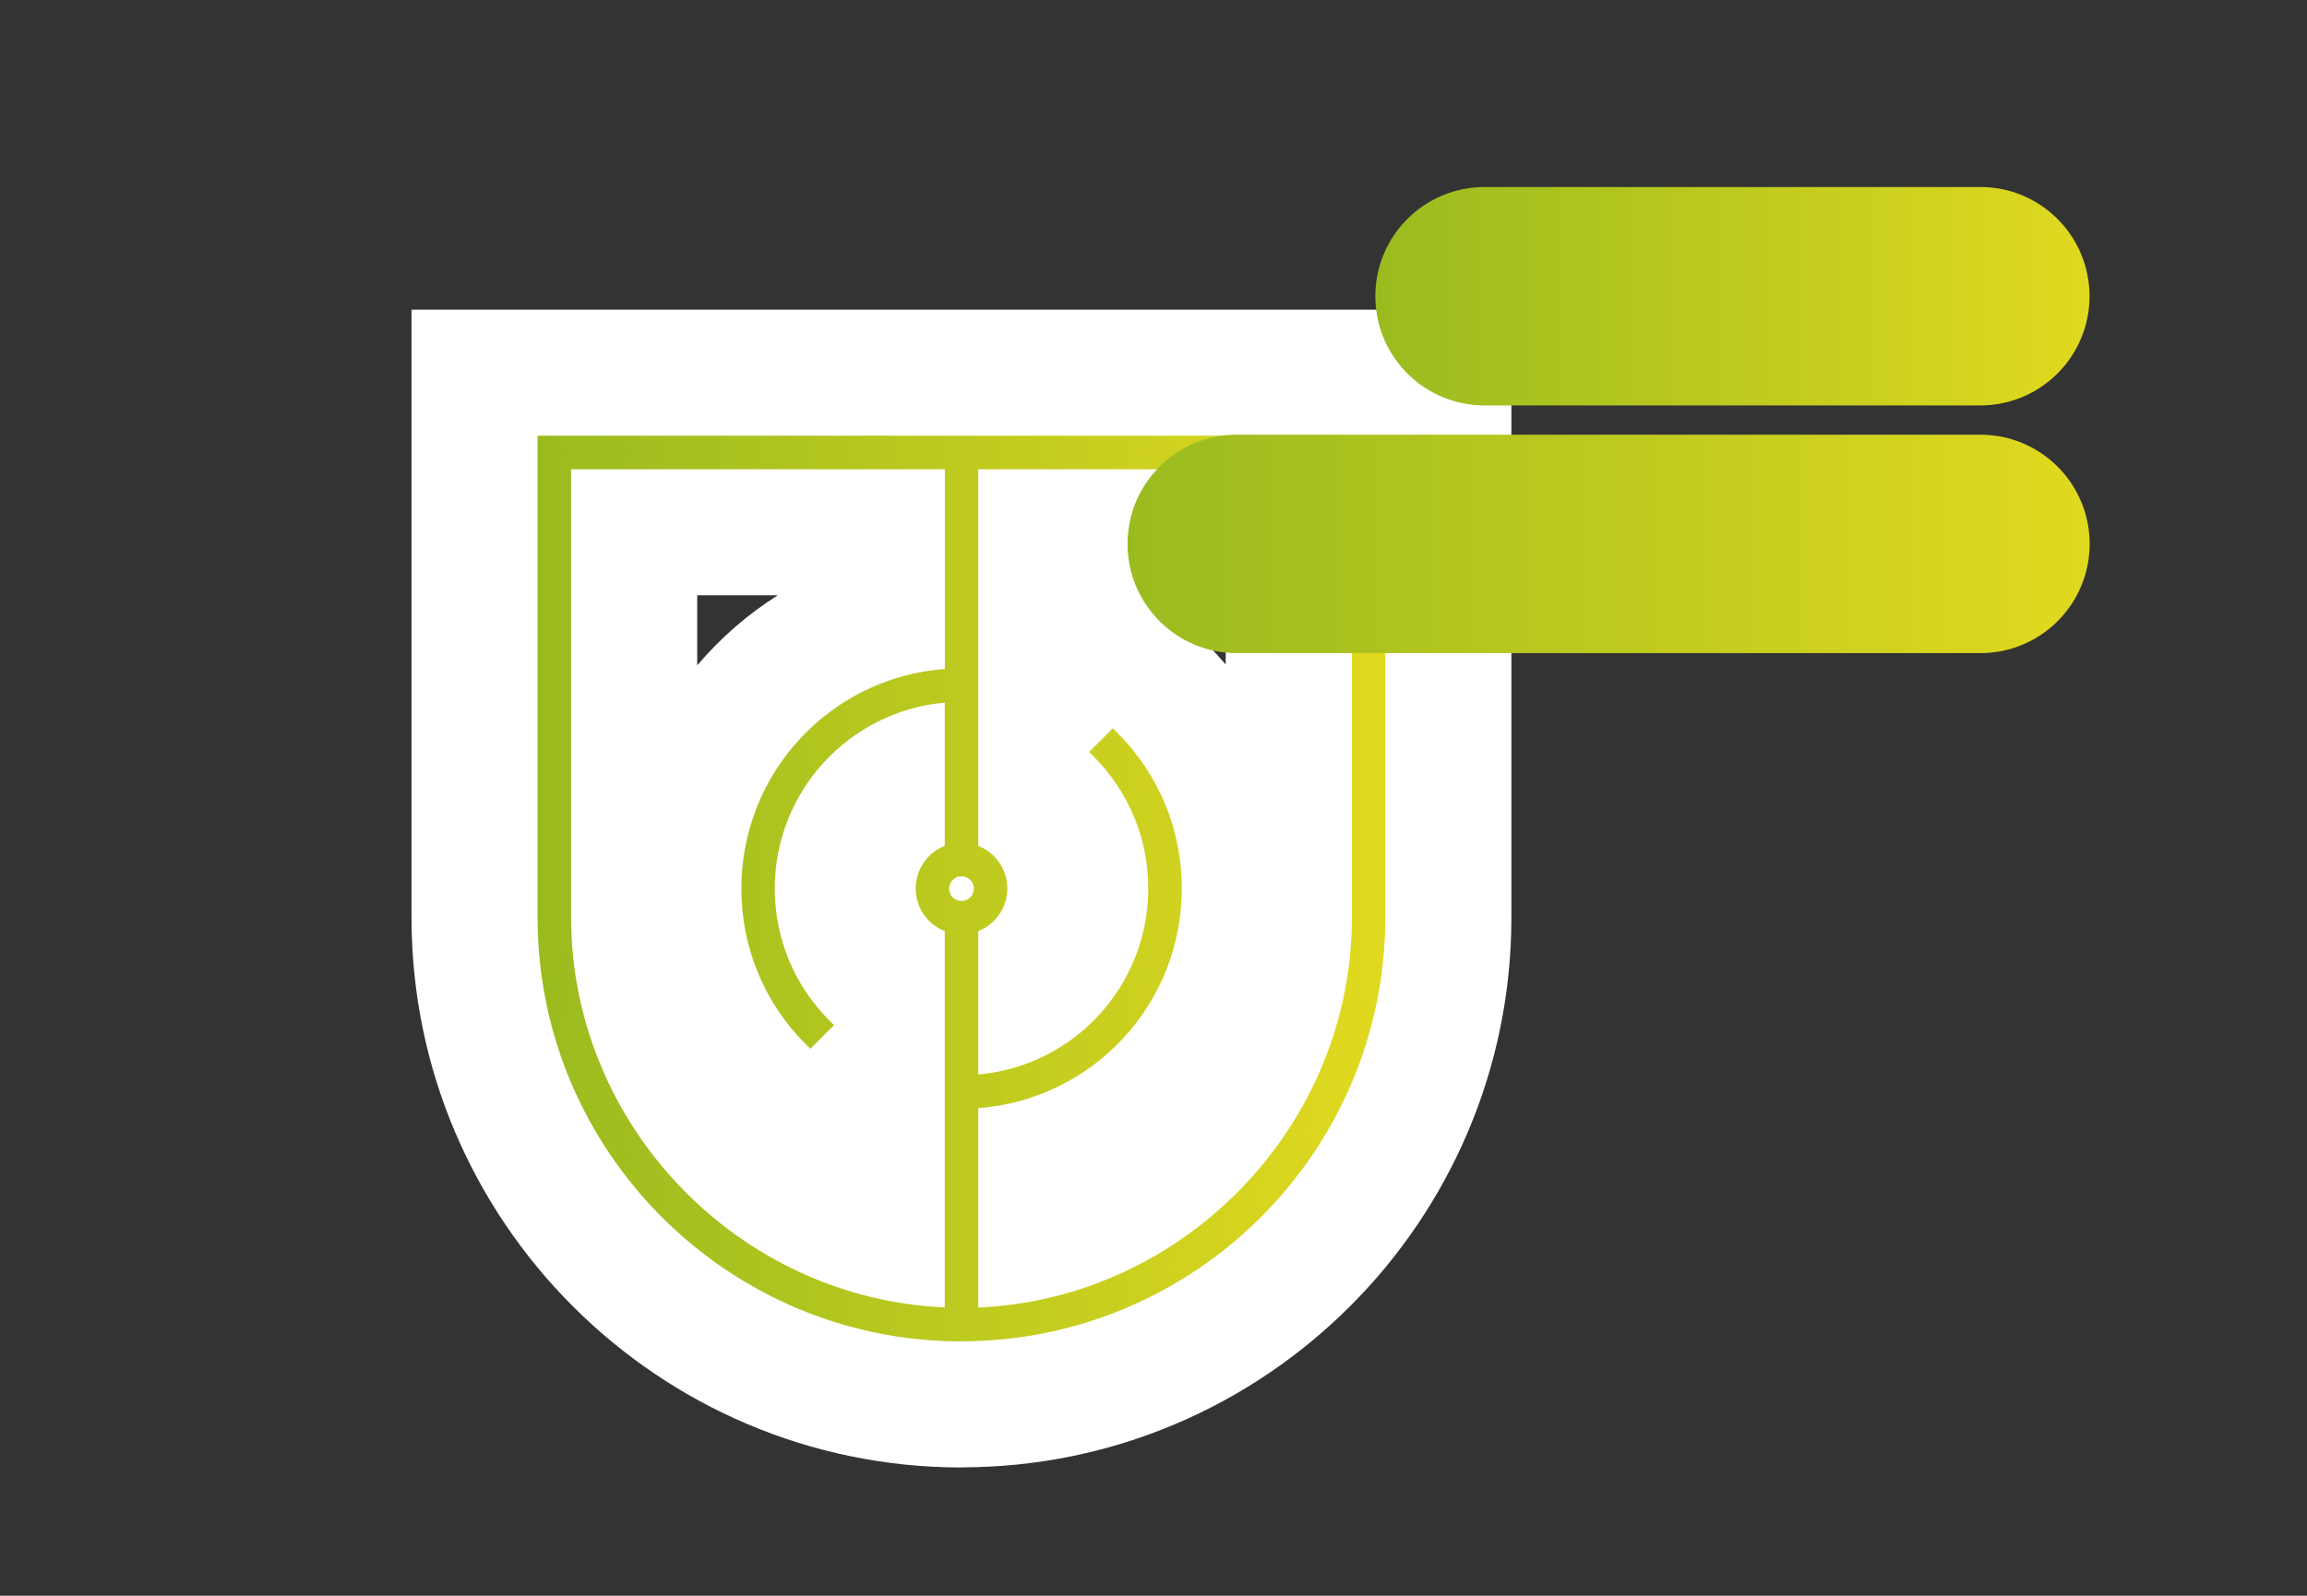
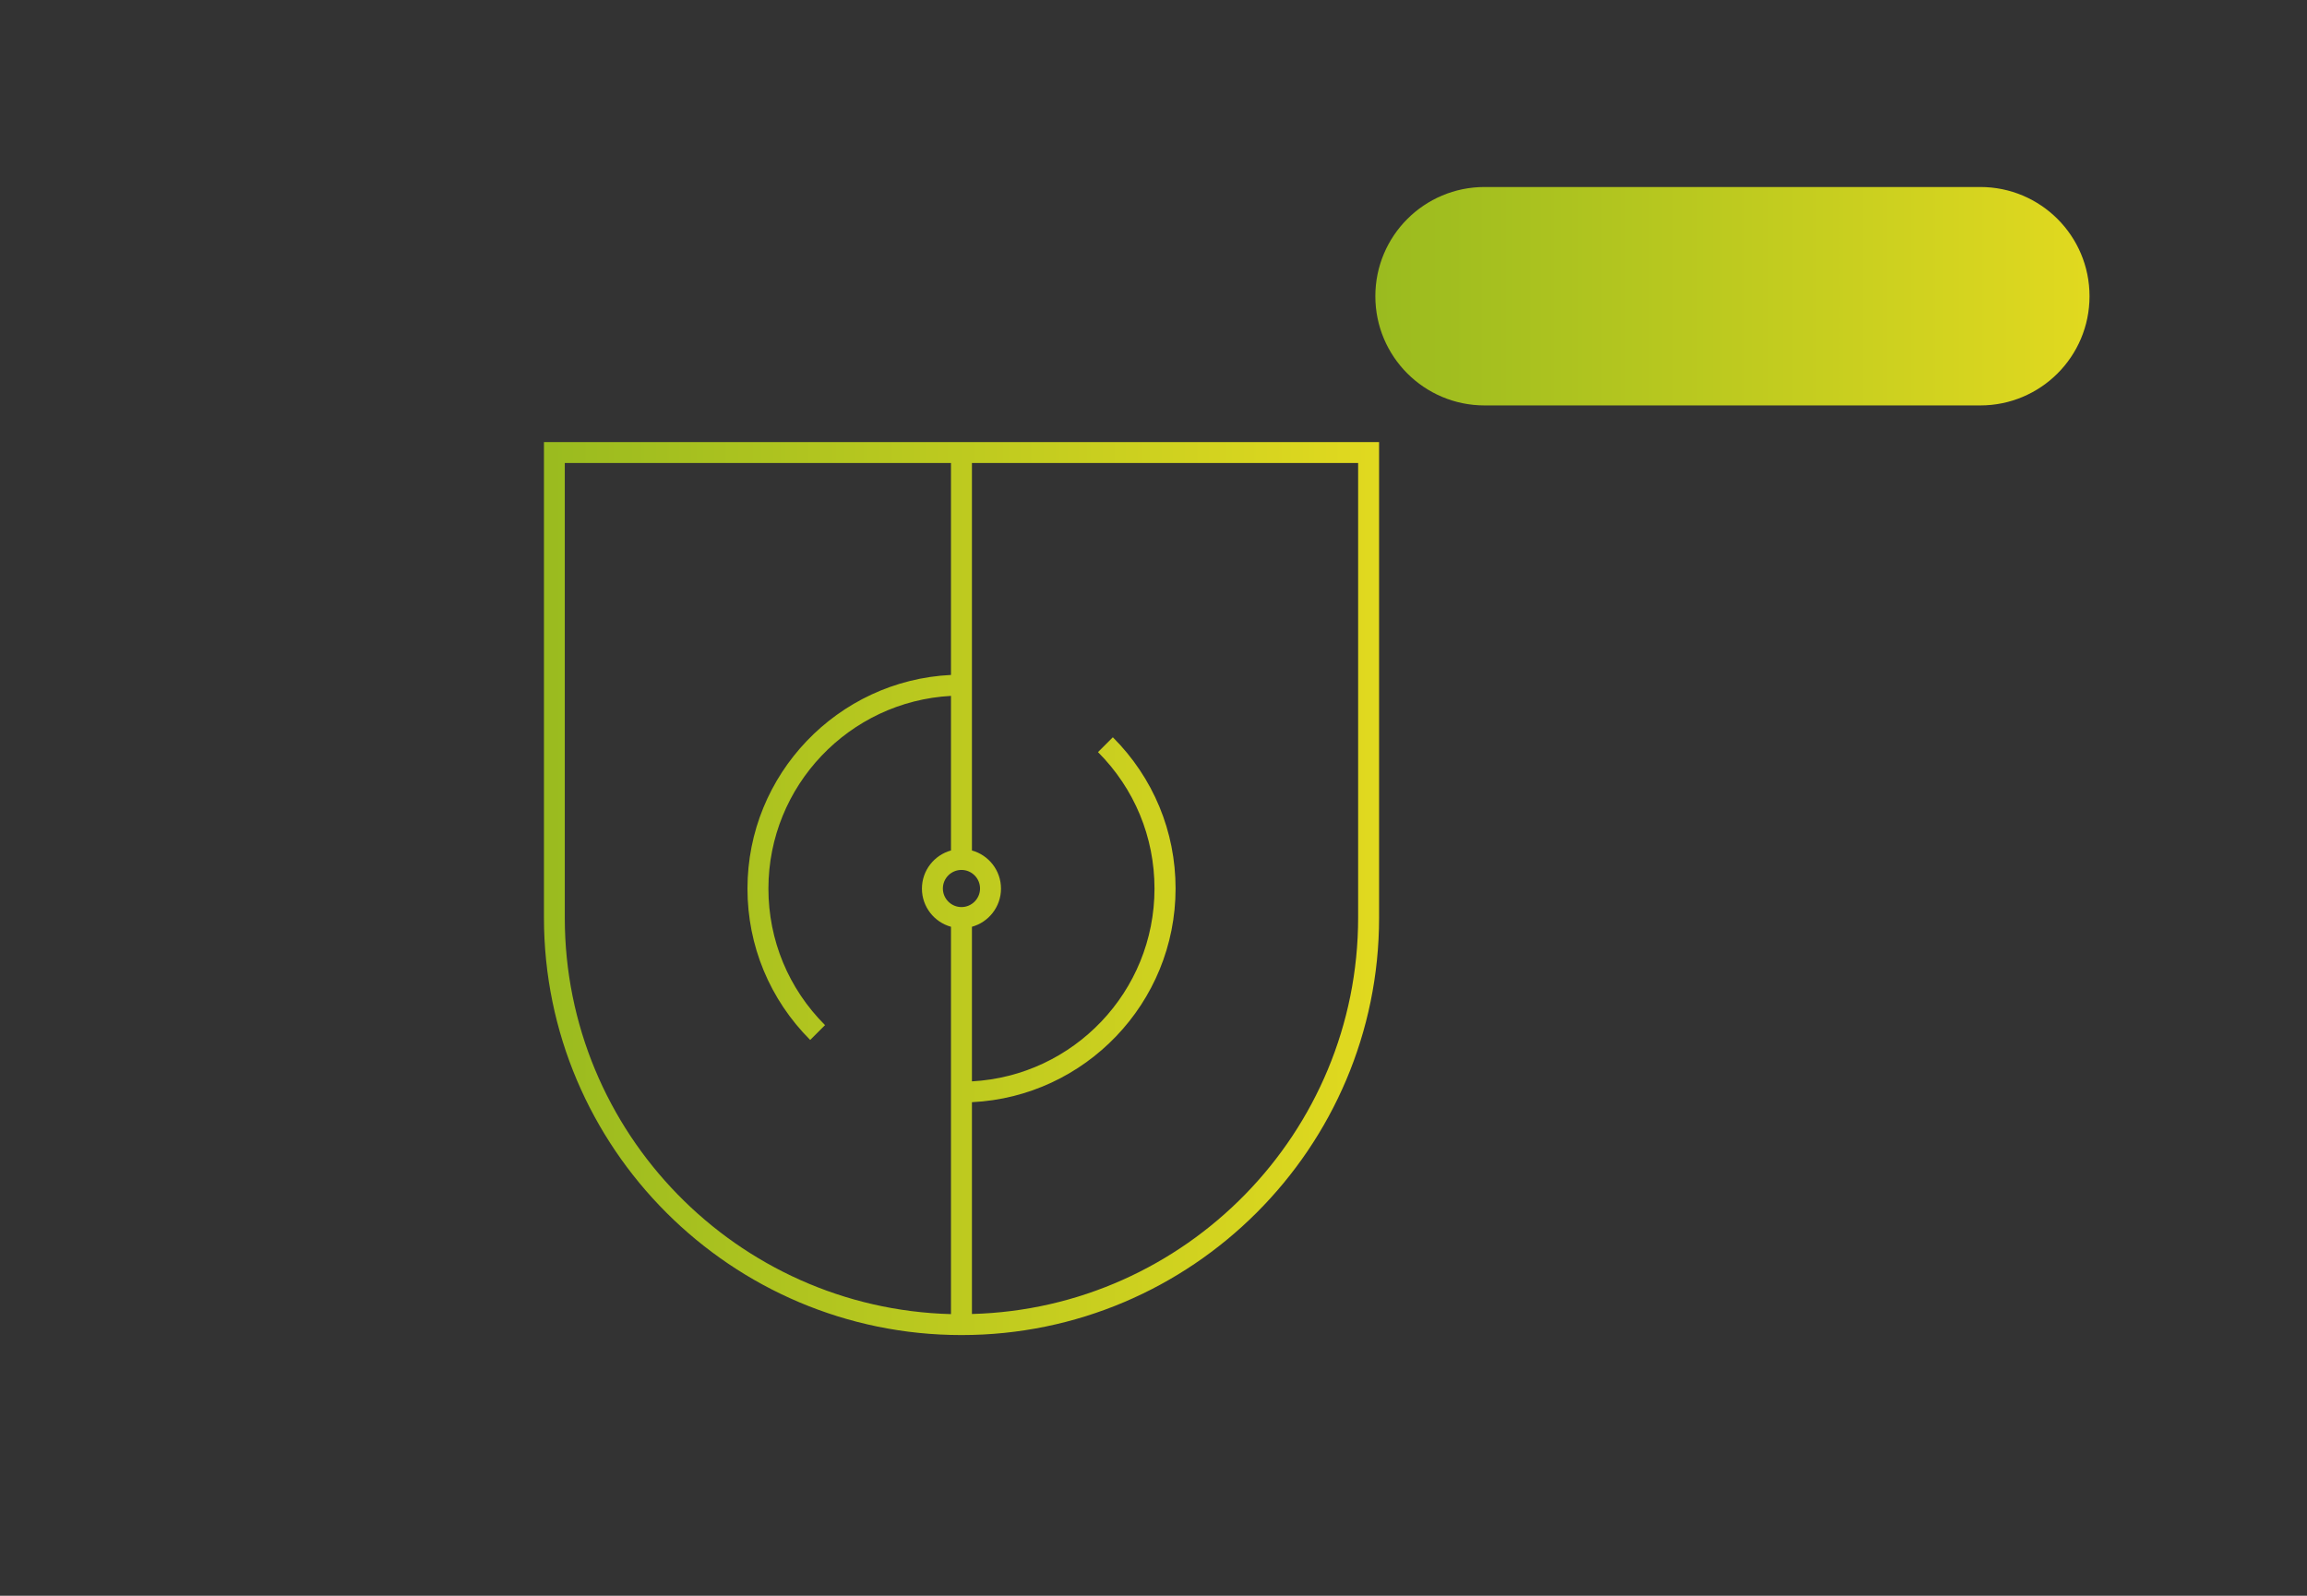
<svg xmlns="http://www.w3.org/2000/svg" width="185" height="128" viewBox="0 0 185 128" fill="none">
  <rect x="0" y="0" width="185" height="128" fill="#333333" stroke="none" />
-   <path d="M77.1 117.71C52.78 117.71 33 97.92 33 73.6V24.84H121.2V73.6C121.2 97.92 101.42 117.7 77.1 117.7V117.71ZM55.91 53.37C57.76 51.19 59.93 49.29 62.37 47.75H55.91V53.37ZM96.75 51.63C97.29 52.17 97.8 52.73 98.29 53.3V47.75H92.87L96.75 51.63Z" fill="white" />
  <path d="M77.1 107.089C58.64 107.089 43.62 92.069 43.62 73.609V35.459H110.59V73.609C110.59 92.069 95.57 107.089 77.11 107.089H77.1ZM77.94 88.419V105.399C95.09 104.949 108.91 90.859 108.91 73.599V37.139H77.94V68.219C79.28 68.589 80.27 69.819 80.27 71.279C80.27 72.739 79.28 73.969 77.94 74.339V86.739C86.09 86.299 92.58 79.539 92.58 71.279C92.58 67.139 90.97 63.259 88.05 60.329L89.24 59.139C92.48 62.379 94.27 66.689 94.27 71.269C94.27 80.449 87.02 87.969 77.95 88.409L77.94 88.419ZM45.29 37.139V73.609C45.29 90.869 59.11 104.959 76.26 105.409V74.339C74.92 73.969 73.93 72.739 73.93 71.279C73.93 69.819 74.92 68.589 76.26 68.219V55.819C68.11 56.259 61.62 63.029 61.62 71.279C61.62 75.409 63.23 79.299 66.16 82.229L64.97 83.419C61.73 80.169 59.94 75.859 59.94 71.279C59.94 62.099 67.19 54.579 76.26 54.139V37.139H45.29ZM77.1 69.779C76.28 69.779 75.61 70.449 75.61 71.269C75.61 72.089 76.28 72.759 77.1 72.759C77.92 72.759 78.59 72.089 78.59 71.269C78.59 70.449 77.92 69.779 77.1 69.779Z" fill="url(#paint0_linear_2108_300)" />
-   <path d="M77.1 107.599C58.36 107.599 43.11 92.349 43.11 73.609V34.949H111.09V73.599C111.09 92.339 95.84 107.589 77.1 107.589V107.599ZM44.12 35.959V73.599C44.12 91.779 58.91 106.579 77.1 106.579C95.29 106.579 110.08 91.789 110.08 73.599V35.959H44.12ZM76.77 105.919H76.25C58.9 105.449 44.79 90.959 44.79 73.599V36.629H76.77V54.609L76.29 54.629C67.41 55.059 60.45 62.369 60.45 71.269C60.45 75.549 62.05 79.579 64.98 82.689L65.45 82.219C62.65 79.239 61.12 75.379 61.12 71.279C61.12 62.779 67.76 55.769 76.24 55.319L76.77 55.289V68.609L76.4 68.709C75.25 69.029 74.44 70.089 74.44 71.279C74.44 72.469 75.25 73.539 76.4 73.849L76.77 73.949V105.919ZM45.8 37.639V73.599C45.8 90.239 59.19 104.159 75.76 104.869V74.689C74.37 74.139 73.43 72.789 73.43 71.269C73.43 69.749 74.37 68.399 75.76 67.849V56.359C68.07 57.049 62.13 63.499 62.13 71.279C62.13 75.279 63.69 79.039 66.52 81.869L66.88 82.229L64.98 84.129L64.62 83.769C61.28 80.429 59.45 75.989 59.45 71.279C59.45 61.999 66.58 54.349 75.77 53.659V37.639H45.8ZM77.43 105.919V87.929L77.91 87.909C86.79 87.479 93.75 80.169 93.75 71.269C93.75 66.989 92.15 62.959 89.22 59.849L88.75 60.319C91.55 63.289 93.08 67.159 93.08 71.259C93.08 79.759 86.44 86.769 77.96 87.219L77.43 87.249V73.929L77.8 73.829C78.95 73.509 79.76 72.449 79.76 71.259C79.76 70.069 78.95 68.999 77.8 68.689L77.43 68.589V36.619H109.41V73.589C109.41 90.949 95.3 105.439 77.95 105.889H77.43V105.919ZM78.45 88.889V104.879C95.02 104.169 108.41 90.249 108.41 73.609V37.639H78.45V67.849C79.84 68.399 80.78 69.749 80.78 71.269C80.78 72.789 79.84 74.139 78.45 74.689V86.189C86.14 85.509 92.08 79.059 92.08 71.269C92.08 67.269 90.52 63.509 87.7 60.679L87.34 60.319L89.24 58.419L89.6 58.779C92.94 62.119 94.77 66.549 94.77 71.269C94.77 80.549 87.64 88.189 78.45 88.889ZM77.1 73.269C76 73.269 75.1 72.369 75.1 71.269C75.1 70.169 76 69.269 77.1 69.269C78.2 69.269 79.1 70.169 79.1 71.269C79.1 72.369 78.2 73.269 77.1 73.269ZM77.1 70.289C76.56 70.289 76.11 70.729 76.11 71.279C76.11 71.829 76.55 72.269 77.1 72.269C77.65 72.269 78.09 71.829 78.09 71.279C78.09 70.729 77.65 70.289 77.1 70.289Z" fill="url(#paint1_linear_2108_300)" />
  <path d="M158.8 32.52H119.05C114.21 32.52 110.29 28.6 110.29 23.76C110.29 18.92 114.21 15 119.05 15H158.8C163.64 15 167.56 18.92 167.56 23.76C167.56 28.6 163.64 32.52 158.8 32.52Z" fill="url(#paint2_linear_2108_300)" />
-   <path d="M167.57 43.629C167.57 38.789 163.65 34.869 158.81 34.869H99.18C94.34 34.869 90.42 38.789 90.42 43.629C90.42 48.469 94.34 52.389 99.18 52.389H158.81C163.65 52.389 167.57 48.469 167.57 43.629Z" fill="url(#paint3_linear_2108_300)" />
  <defs>
    <linearGradient id="paint0_linear_2108_300" x1="43.62" y1="71.269" x2="110.59" y2="71.269" gradientUnits="userSpaceOnUse">
      <stop stop-color="#9ABB1F" />
      <stop offset="1" stop-color="#E1D91F" />
    </linearGradient>
    <linearGradient id="paint1_linear_2108_300" x1="43.11" y1="71.269" x2="111.09" y2="71.269" gradientUnits="userSpaceOnUse">
      <stop stop-color="#9ABB1F" />
      <stop offset="1" stop-color="#E1D91F" />
    </linearGradient>
    <linearGradient id="paint2_linear_2108_300" x1="110.28" y1="23.75" x2="167.57" y2="23.75" gradientUnits="userSpaceOnUse">
      <stop stop-color="#9ABB1F" />
      <stop offset="1" stop-color="#E1D91F" />
    </linearGradient>
    <linearGradient id="paint3_linear_2108_300" x1="90.41" y1="43.629" x2="167.57" y2="43.629" gradientUnits="userSpaceOnUse">
      <stop stop-color="#9ABB1F" />
      <stop offset="1" stop-color="#E1D91F" />
    </linearGradient>
  </defs>
</svg>